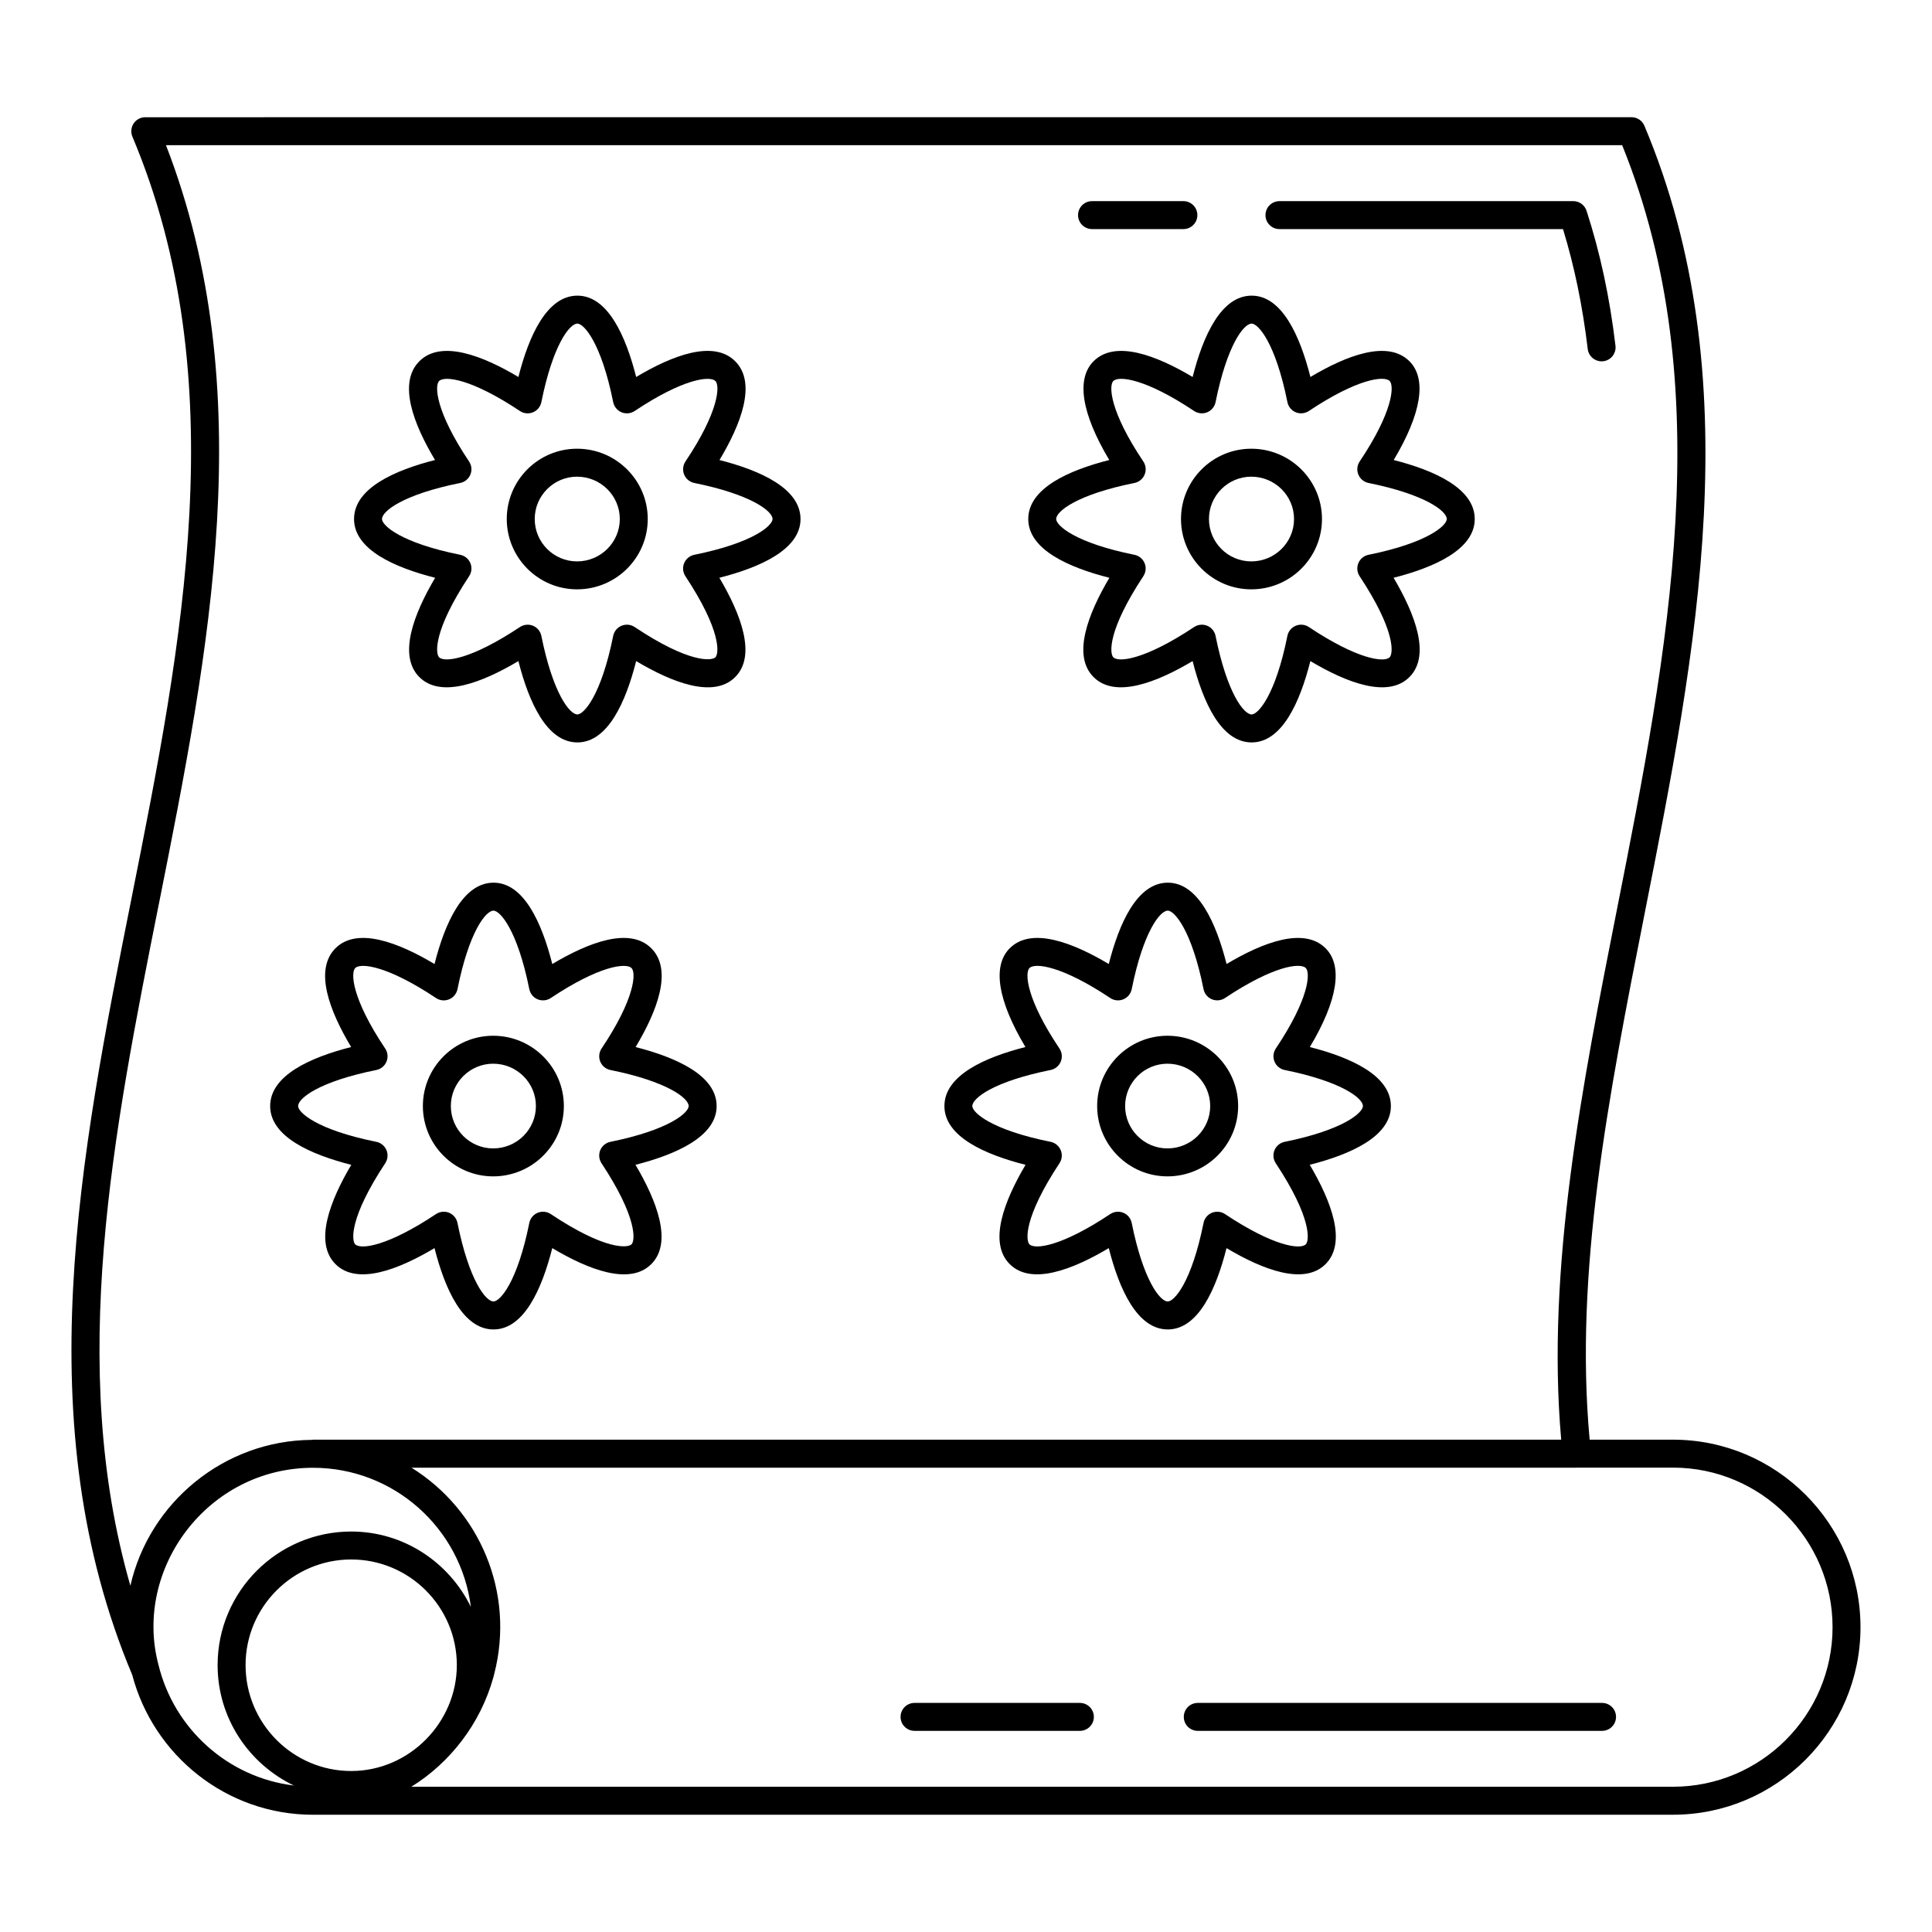
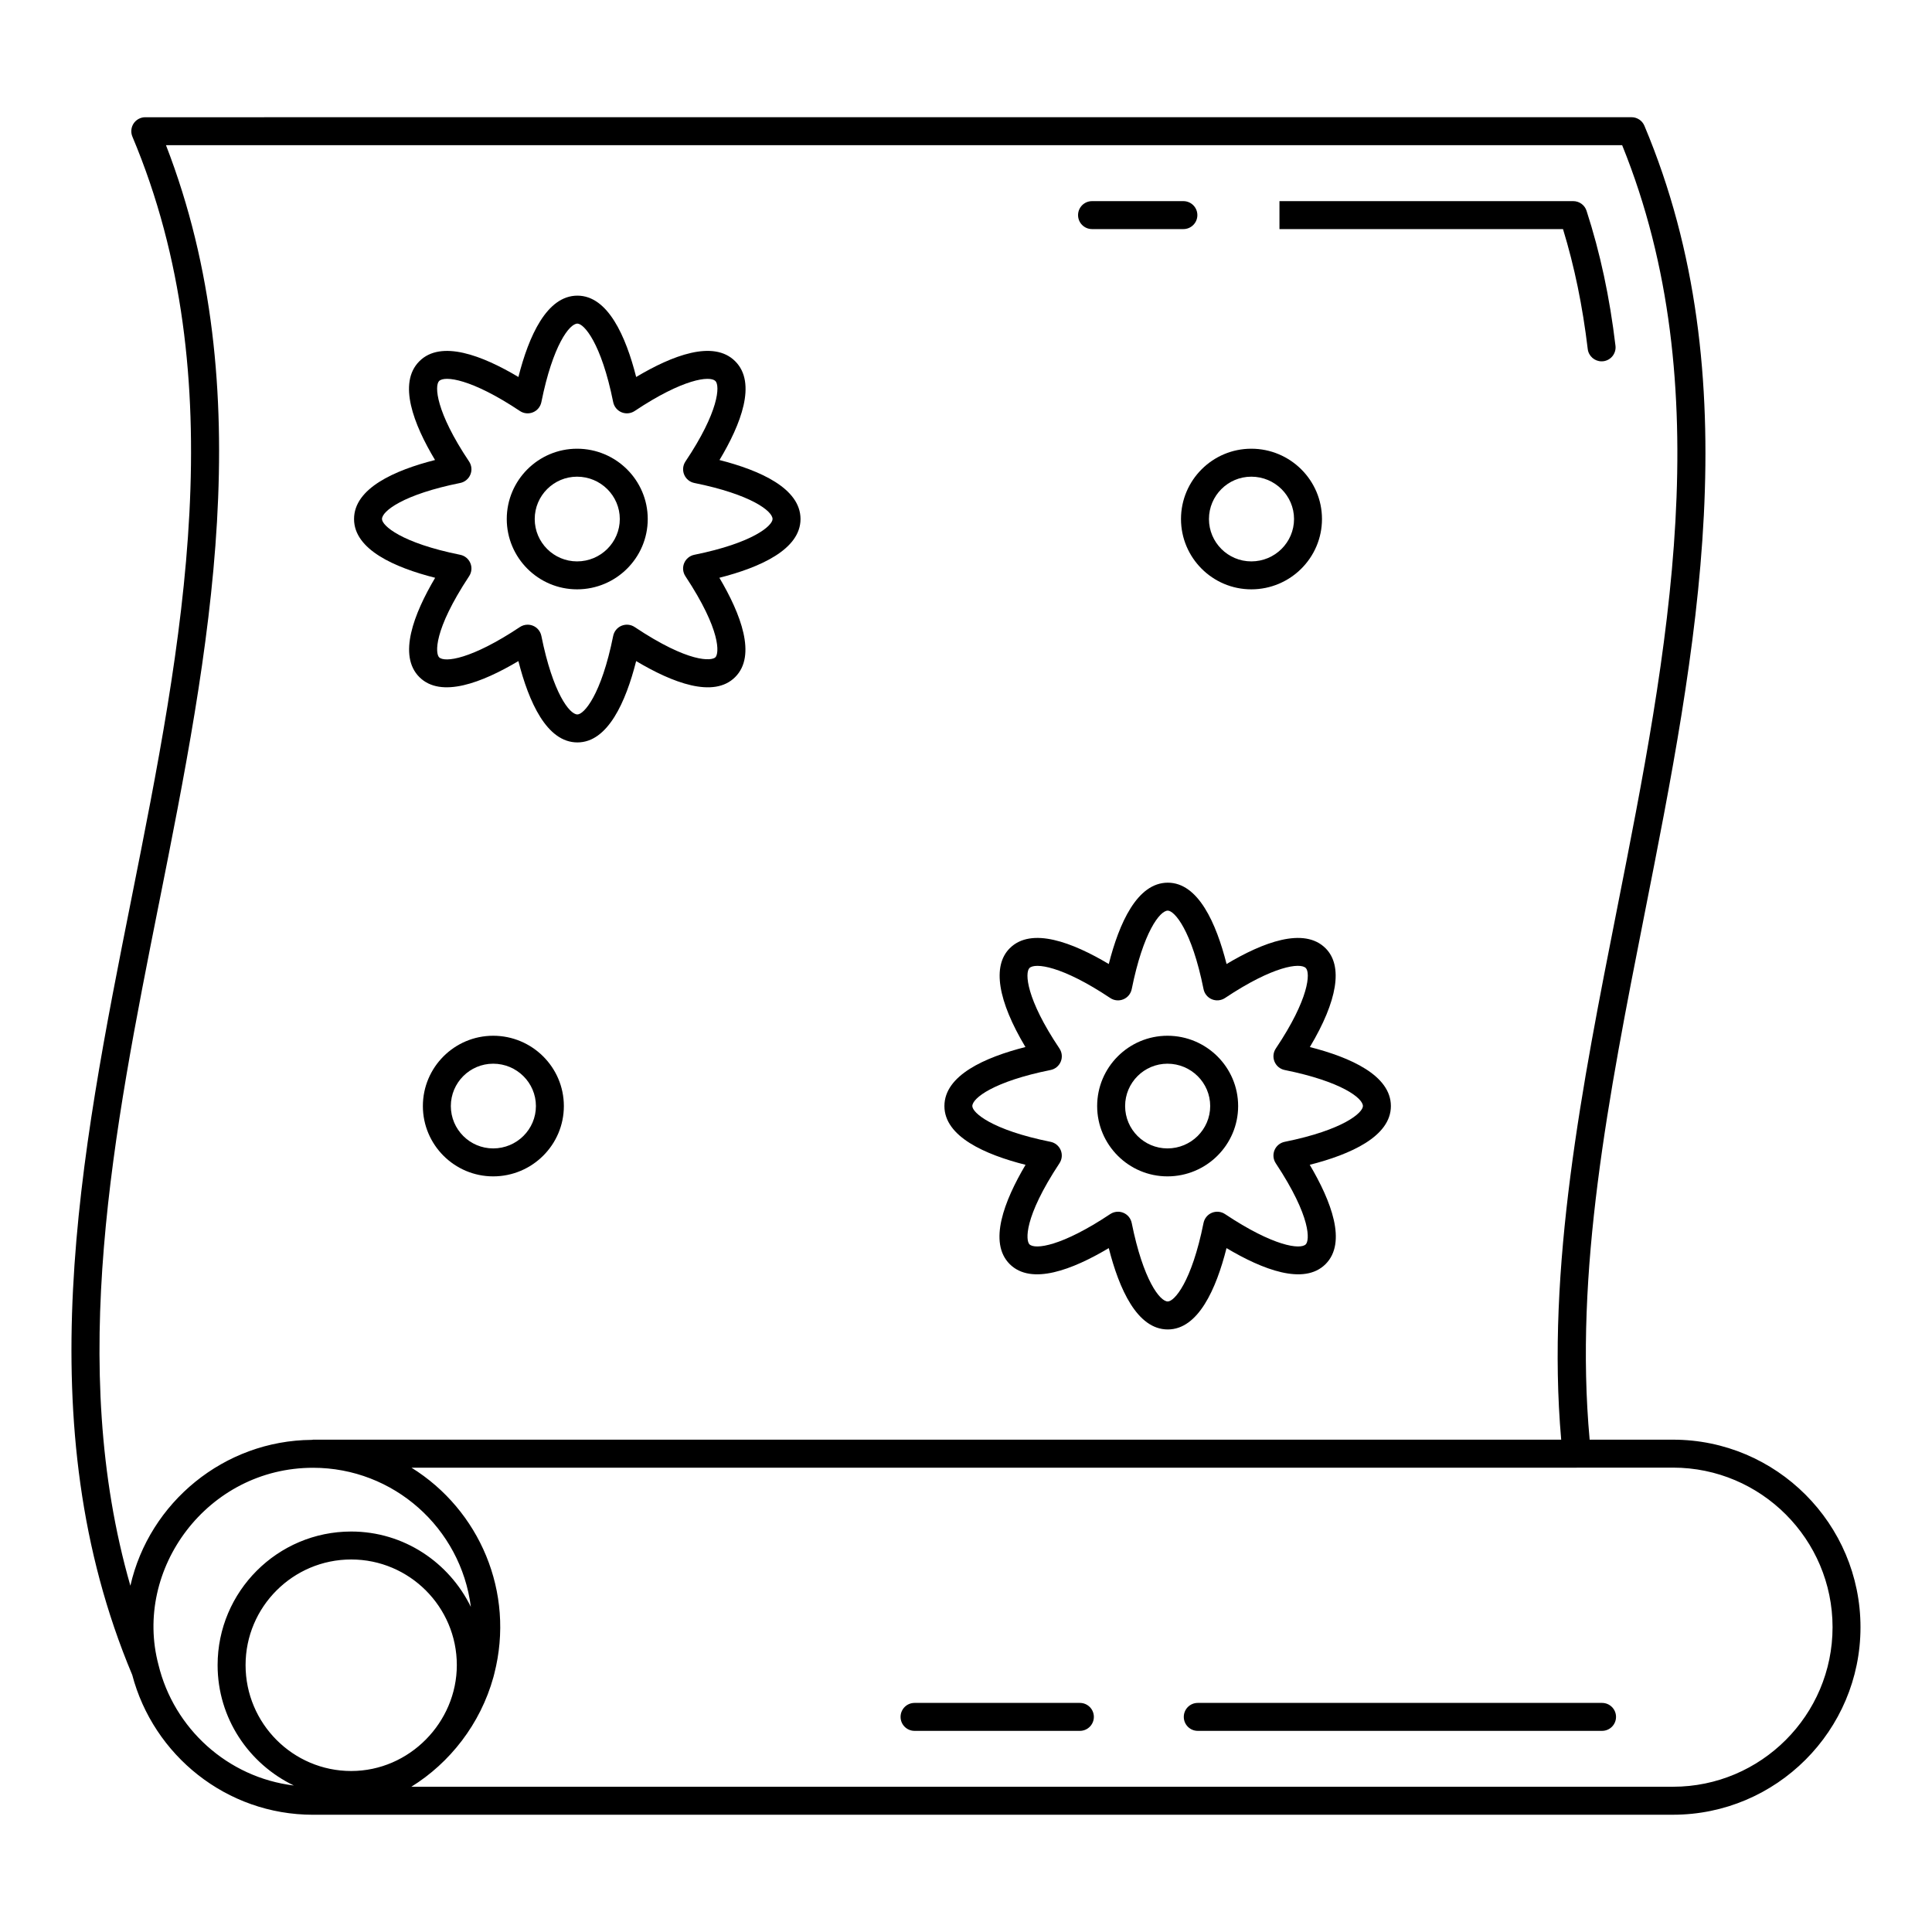
<svg xmlns="http://www.w3.org/2000/svg" fill="#000000" width="800px" height="800px" version="1.1" viewBox="144 144 512 512">
  <g>
    <path d="m587.36 525.53h-22.086c-4.082-44.543 4.934-90.66 14.57-139.43 13.797-69.797 28.059-141.96-0.059-208.77-0.578-1.375-1.926-2.269-3.414-2.269l-393.87 0.008c-1.246 0-2.402 0.621-3.09 1.652-0.68 1.035-0.805 2.344-0.324 3.488 27.133 64.473 13.227 134.27-0.219 201.77-13.66 68.535-27.77 139.4 0.176 205.89 5.613 21.293 24.945 37.062 47.934 37.062 0.047 0 0.094-0.008 0.141-0.008h360.24c27.398 0 49.691-22.293 49.691-49.691 0-27.41-22.293-49.703-49.691-49.703zm-401.23-142.11c13.312-66.828 27.066-135.87 1.859-200.94h385.9c25.977 64.105 12.098 134.29-1.316 202.19-9.273 46.906-18.844 95.359-14.84 140.86l-330.75-0.004c-0.066 0-0.125 0.035-0.191 0.039-0.062 0-0.121 0.016-0.188 0.016-23.207 0.168-43.047 16.582-48.051 38.652-16.801-58.477-4.43-120.56 7.574-180.82zm-0.137 201.76c-6.719-25.309 12.953-52.203 40.98-52.203 21.312 0 39.156 15.926 41.812 36.867-5.758-11.773-17.746-19.973-31.715-19.973-19.52 0-35.402 15.883-35.402 35.398 0 14.094 8.305 26.188 20.207 31.91-17.547-2.133-31.781-15.09-35.883-32zm51.078 28.156c-15.434 0-27.992-12.594-27.992-28.07 0-15.434 12.559-27.988 27.992-27.988s27.992 12.559 27.992 27.988c0.004 15.156-12.543 28.07-27.992 28.07zm350.29 4.172h-334.35c10.195-6.324 18.293-16.598 21.742-29.023 0.086-0.309 0.16-0.617 0.238-0.926 5.543-21.609-3.941-43.418-21.934-54.598h308.77c0.035 0 0.066-0.02 0.102-0.023h25.438c23.312 0 42.281 18.973 42.281 42.285 0.004 23.316-18.969 42.285-42.281 42.285z" />
    <path d="m568.56 595.29h-107.14c-2.047 0-3.703 1.656-3.703 3.703s1.656 3.703 3.703 3.703h107.14c2.047 0 3.703-1.656 3.703-3.703s-1.656-3.703-3.703-3.703z" />
    <path d="m430.18 595.29h-43.816c-2.047 0-3.703 1.656-3.703 3.703s1.656 3.703 3.703 3.703h43.816c2.047 0 3.703-1.656 3.703-3.703s-1.656-3.703-3.703-3.703z" />
    <path d="m433.4 204.71h24.211c2.047 0 3.703-1.656 3.703-3.703s-1.656-3.703-3.703-3.703h-24.211c-2.047 0-3.703 1.656-3.703 3.703s1.656 3.703 3.703 3.703z" />
-     <path d="m483.07 204.71h75.141c3.039 9.934 5.188 20.363 6.555 31.781 0.223 1.887 1.824 3.266 3.668 3.266 0.152 0 0.297-0.008 0.449-0.023 2.027-0.242 3.481-2.086 3.234-4.117-1.535-12.891-4.043-24.586-7.664-35.754-0.492-1.527-1.918-2.562-3.523-2.562l-77.859 0.004c-2.047 0-3.703 1.656-3.703 3.703-0.004 2.047 1.656 3.703 3.703 3.703z" />
+     <path d="m483.07 204.71h75.141c3.039 9.934 5.188 20.363 6.555 31.781 0.223 1.887 1.824 3.266 3.668 3.266 0.152 0 0.297-0.008 0.449-0.023 2.027-0.242 3.481-2.086 3.234-4.117-1.535-12.891-4.043-24.586-7.664-35.754-0.492-1.527-1.918-2.562-3.523-2.562l-77.859 0.004z" />
    <path d="m259.32 297.12c-5.672 9.578-9.906 20.59-4.188 26.312 5.731 5.727 16.691 1.445 26.25-4.238 2.734 10.781 7.504 21.555 15.637 21.555 8.082 0 12.836-10.773 15.57-21.555 9.551 5.699 20.527 9.969 26.242 4.238 5.723-5.715 1.484-16.73-4.188-26.316 10.75-2.738 21.504-7.496 21.504-15.57 0-8.121-10.73-12.895-21.473-15.633 5.695-9.5 9.926-20.422 4.16-26.18-5.758-5.762-16.715-1.516-26.242 4.172-2.734-10.785-7.488-21.555-15.57-21.555-8.133 0-12.906 10.77-15.637 21.555-9.535-5.688-20.512-9.922-26.25-4.172-5.758 5.766-1.535 16.684 4.152 26.172-10.738 2.731-21.461 7.5-21.461 15.641-0.004 8.094 10.742 12.848 21.492 15.574zm6.644-25.129c1.207-0.242 2.223-1.078 2.691-2.223 0.477-1.145 0.34-2.445-0.348-3.473-8.871-13.238-9.176-20.086-7.938-21.324 1.477-1.449 8.574-0.613 21.41 7.949 1.02 0.684 2.328 0.816 3.473 0.34 1.145-0.469 1.969-1.484 2.215-2.691 3.047-15.16 7.473-20.809 9.551-20.809 1.73 0 6.324 5.086 9.484 20.809 0.246 1.211 1.078 2.223 2.215 2.691 1.137 0.473 2.453 0.34 3.473-0.34 12.82-8.555 19.941-9.395 21.402-7.949 1.246 1.242 0.934 8.086-7.938 21.324-0.688 1.027-0.816 2.328-0.348 3.473 0.469 1.145 1.477 1.977 2.691 2.223 15.105 3.051 20.738 7.477 20.738 9.555 0 1.727-5.07 6.316-20.738 9.48-1.207 0.246-2.215 1.074-2.691 2.211-0.469 1.141-0.348 2.434 0.332 3.461 9.559 14.477 8.93 20.516 7.953 21.492-0.984 0.98-6.988 1.59-21.402-8.02-1.02-0.688-2.328-0.812-3.473-0.34-1.137 0.469-1.969 1.48-2.215 2.691-3.16 15.727-7.758 20.812-9.484 20.812-2.078 0-6.504-5.652-9.551-20.812-0.246-1.207-1.07-2.223-2.215-2.691-0.457-0.188-0.941-0.281-1.418-0.281-0.723 0-1.441 0.211-2.055 0.621-12.852 8.566-19.941 9.465-21.41 8.02-0.977-0.977-1.605-7.019 7.953-21.492 0.68-1.027 0.805-2.324 0.332-3.461-0.477-1.141-1.484-1.969-2.691-2.211-15.664-3.152-20.73-7.75-20.73-9.48 0-2.082 5.629-6.519 20.73-9.555z" />
    <path d="m296.93 300.18c10.332 0 18.73-8.359 18.73-18.633 0-10.273-8.398-18.633-18.73-18.633-10.273 0-18.633 8.355-18.633 18.633 0.004 10.273 8.359 18.633 18.633 18.633zm0-29.855c6.242 0 11.324 5.035 11.324 11.223 0 6.191-5.078 11.227-11.324 11.227-6.188 0-11.223-5.035-11.223-11.227 0-6.188 5.039-11.223 11.223-11.223z" />
-     <path d="m438 297.12c-5.672 9.582-9.914 20.59-4.195 26.312 5.731 5.727 16.699 1.445 26.25-4.238 2.734 10.781 7.504 21.555 15.645 21.555 8.082 0 12.836-10.77 15.562-21.555 9.551 5.695 20.535 9.961 26.25 4.238 5.723-5.727 1.477-16.734-4.195-26.316 10.758-2.738 21.504-7.496 21.504-15.57 0-8.125-10.73-12.898-21.473-15.637 7.344-12.293 8.84-21.496 4.168-26.176-5.746-5.754-16.723-1.516-26.242 4.172-2.734-10.785-7.488-21.555-15.57-21.555-8.141 0-12.906 10.77-15.645 21.555-9.535-5.688-20.504-9.922-26.25-4.172-4.676 4.68-3.176 13.883 4.16 26.172-10.746 2.731-21.469 7.496-21.469 15.641-0.004 8.094 10.742 12.848 21.5 15.574zm6.644-25.129c1.207-0.242 2.223-1.078 2.691-2.223 0.477-1.145 0.34-2.449-0.348-3.477-8.879-13.23-9.188-20.082-7.945-21.324 1.477-1.449 8.574-0.613 21.41 7.949 1.02 0.684 2.328 0.816 3.473 0.34 1.145-0.469 1.969-1.484 2.215-2.691 3.047-15.16 7.481-20.809 9.559-20.809 1.73 0 6.324 5.086 9.477 20.809 0.246 1.207 1.07 2.223 2.215 2.691 1.137 0.473 2.445 0.34 3.473-0.34 12.805-8.539 19.926-9.426 21.41-7.949 1.246 1.242 0.934 8.094-7.945 21.324-0.688 1.027-0.824 2.328-0.348 3.477 0.469 1.145 1.477 1.977 2.691 2.223 15.105 3.051 20.738 7.477 20.738 9.555 0 1.727-5.07 6.316-20.738 9.48-1.207 0.246-2.223 1.074-2.691 2.211-0.469 1.141-0.348 2.438 0.332 3.465 9.566 14.469 8.938 20.512 7.957 21.488-1.434 1.465-8.559 0.547-21.41-8.02-1.02-0.688-2.328-0.812-3.473-0.34-1.145 0.469-1.969 1.484-2.215 2.691-3.156 15.727-7.75 20.812-9.477 20.812-2.078 0-6.512-5.652-9.559-20.812-0.246-1.207-1.07-2.223-2.215-2.691-0.457-0.188-0.941-0.281-1.418-0.281-0.723 0-1.441 0.211-2.055 0.621-12.855 8.566-19.949 9.465-21.41 8.02-0.969-0.973-1.598-7.016 7.957-21.492 0.68-1.027 0.805-2.324 0.332-3.461-0.477-1.141-1.484-1.969-2.691-2.211-15.664-3.152-20.738-7.75-20.738-9.48 0.008-2.082 5.637-6.523 20.746-9.555z" />
    <path d="m475.61 300.18c10.332 0 18.73-8.359 18.73-18.633 0-10.273-8.398-18.633-18.73-18.633-10.273 0-18.633 8.355-18.633 18.633 0.004 10.273 8.359 18.633 18.633 18.633zm0-29.855c6.242 0 11.324 5.035 11.324 11.223 0 6.191-5.078 11.227-11.324 11.227-6.188 0-11.223-5.035-11.223-11.227 0-6.188 5.035-11.223 11.223-11.223z" />
-     <path d="m237.09 452.69c-5.672 9.578-9.906 20.59-4.188 26.312 5.731 5.719 16.699 1.449 26.25-4.238 2.734 10.781 7.504 21.555 15.637 21.555 8.082 0 12.836-10.773 15.57-21.555 9.559 5.703 20.527 9.965 26.242 4.238 5.723-5.715 1.484-16.73-4.188-26.316 10.75-2.738 21.504-7.496 21.504-15.57 0-8.121-10.73-12.895-21.473-15.633 5.695-9.5 9.926-20.422 4.16-26.18-5.754-5.758-16.707-1.516-26.242 4.172-2.734-10.785-7.488-21.555-15.57-21.555-8.133 0-12.906 10.77-15.637 21.555-9.535-5.684-20.504-9.93-26.25-4.172-5.758 5.766-1.535 16.684 4.152 26.172-10.738 2.731-21.461 7.5-21.461 15.641-0.004 8.094 10.742 12.848 21.492 15.574zm6.644-25.129c1.207-0.242 2.223-1.078 2.691-2.223 0.477-1.145 0.34-2.445-0.348-3.473-8.871-13.238-9.176-20.086-7.938-21.324 1.469-1.449 8.574-0.609 21.41 7.949 1.02 0.688 2.328 0.816 3.473 0.34 1.145-0.469 1.969-1.484 2.215-2.691 3.047-15.16 7.473-20.809 9.551-20.809 1.73 0 6.324 5.086 9.484 20.809 0.246 1.211 1.078 2.223 2.215 2.691 1.145 0.469 2.445 0.34 3.473-0.34 12.828-8.555 19.941-9.395 21.402-7.949 1.246 1.242 0.934 8.086-7.938 21.324-0.688 1.027-0.816 2.328-0.348 3.473 0.469 1.145 1.477 1.977 2.691 2.223 15.105 3.051 20.738 7.477 20.738 9.555 0 1.727-5.07 6.316-20.738 9.48-1.207 0.246-2.215 1.074-2.691 2.211-0.469 1.141-0.348 2.434 0.332 3.461 9.559 14.477 8.93 20.516 7.953 21.492-0.977 0.988-6.996 1.59-21.402-8.02-1.027-0.68-2.324-0.812-3.473-0.34-1.137 0.469-1.969 1.48-2.215 2.691-3.16 15.727-7.758 20.812-9.484 20.812-2.078 0-6.504-5.652-9.551-20.812-0.246-1.207-1.07-2.223-2.215-2.691-0.457-0.188-0.941-0.281-1.418-0.281-0.723 0-1.441 0.211-2.055 0.621-12.852 8.57-19.949 9.469-21.41 8.02-0.977-0.977-1.605-7.019 7.953-21.492 0.68-1.027 0.805-2.324 0.332-3.461-0.477-1.141-1.484-1.969-2.691-2.211-15.664-3.152-20.73-7.75-20.73-9.48 0-2.082 5.629-6.519 20.73-9.555z" />
    <path d="m274.7 455.75c10.332 0 18.73-8.359 18.73-18.633 0-10.273-8.398-18.633-18.73-18.633-10.273 0-18.633 8.355-18.633 18.633 0.004 10.27 8.359 18.633 18.633 18.633zm0-29.859c6.242 0 11.324 5.035 11.324 11.223 0 6.191-5.078 11.227-11.324 11.227-6.188 0-11.223-5.035-11.223-11.227 0-6.188 5.035-11.223 11.223-11.223z" />
    <path d="m415.78 452.69c-5.672 9.582-9.914 20.59-4.195 26.312 5.738 5.719 16.691 1.449 26.25-4.238 2.734 10.781 7.504 21.555 15.645 21.555 8.082 0 12.836-10.77 15.562-21.555 9.551 5.691 20.535 9.953 26.25 4.238 5.723-5.727 1.477-16.734-4.195-26.316 10.758-2.738 21.504-7.496 21.504-15.57 0-8.125-10.73-12.898-21.473-15.637 7.344-12.293 8.84-21.496 4.168-26.176-5.754-5.754-16.723-1.516-26.242 4.172-2.734-10.785-7.488-21.555-15.57-21.555-8.141 0-12.906 10.77-15.645 21.555-9.535-5.684-20.504-9.93-26.25-4.172-4.676 4.68-3.176 13.883 4.16 26.172-10.746 2.731-21.469 7.496-21.469 15.641-0.004 8.094 10.742 12.848 21.5 15.574zm6.641-25.129c1.207-0.242 2.223-1.078 2.691-2.223 0.477-1.145 0.34-2.449-0.348-3.477-8.879-13.23-9.188-20.082-7.945-21.324 1.477-1.449 8.574-0.609 21.41 7.949 1.02 0.688 2.328 0.816 3.473 0.34 1.145-0.469 1.969-1.484 2.215-2.691 3.047-15.16 7.481-20.809 9.559-20.809 1.73 0 6.324 5.086 9.477 20.809 0.246 1.207 1.07 2.223 2.215 2.691 1.145 0.469 2.445 0.34 3.473-0.34 12.805-8.539 19.934-9.422 21.41-7.949 1.246 1.242 0.934 8.094-7.945 21.324-0.688 1.027-0.824 2.328-0.348 3.477 0.469 1.145 1.477 1.977 2.691 2.223 15.105 3.051 20.738 7.477 20.738 9.555 0 1.727-5.07 6.316-20.738 9.48-1.207 0.246-2.223 1.074-2.691 2.211-0.469 1.141-0.348 2.438 0.332 3.465 9.566 14.469 8.938 20.512 7.957 21.488-1.434 1.453-8.559 0.547-21.41-8.02-1.02-0.68-2.324-0.812-3.473-0.34-1.145 0.469-1.969 1.484-2.215 2.691-3.156 15.727-7.75 20.812-9.477 20.812-2.078 0-6.512-5.652-9.559-20.812-0.246-1.207-1.07-2.223-2.215-2.691-0.457-0.188-0.941-0.281-1.418-0.281-0.723 0-1.441 0.211-2.055 0.621-12.855 8.57-19.934 9.469-21.41 8.02-0.969-0.973-1.598-7.016 7.957-21.492 0.68-1.027 0.805-2.324 0.332-3.461-0.477-1.141-1.484-1.969-2.691-2.211-15.664-3.152-20.738-7.75-20.738-9.48 0.012-2.082 5.641-6.523 20.746-9.555z" />
    <path d="m453.39 455.75c10.332 0 18.73-8.359 18.73-18.633 0-10.273-8.398-18.633-18.73-18.633-10.273 0-18.633 8.355-18.633 18.633 0.004 10.27 8.359 18.633 18.633 18.633zm0-29.859c6.242 0 11.324 5.035 11.324 11.223 0 6.191-5.078 11.227-11.324 11.227-6.188 0-11.223-5.035-11.223-11.227 0-6.188 5.035-11.223 11.223-11.223z" />
  </g>
</svg>